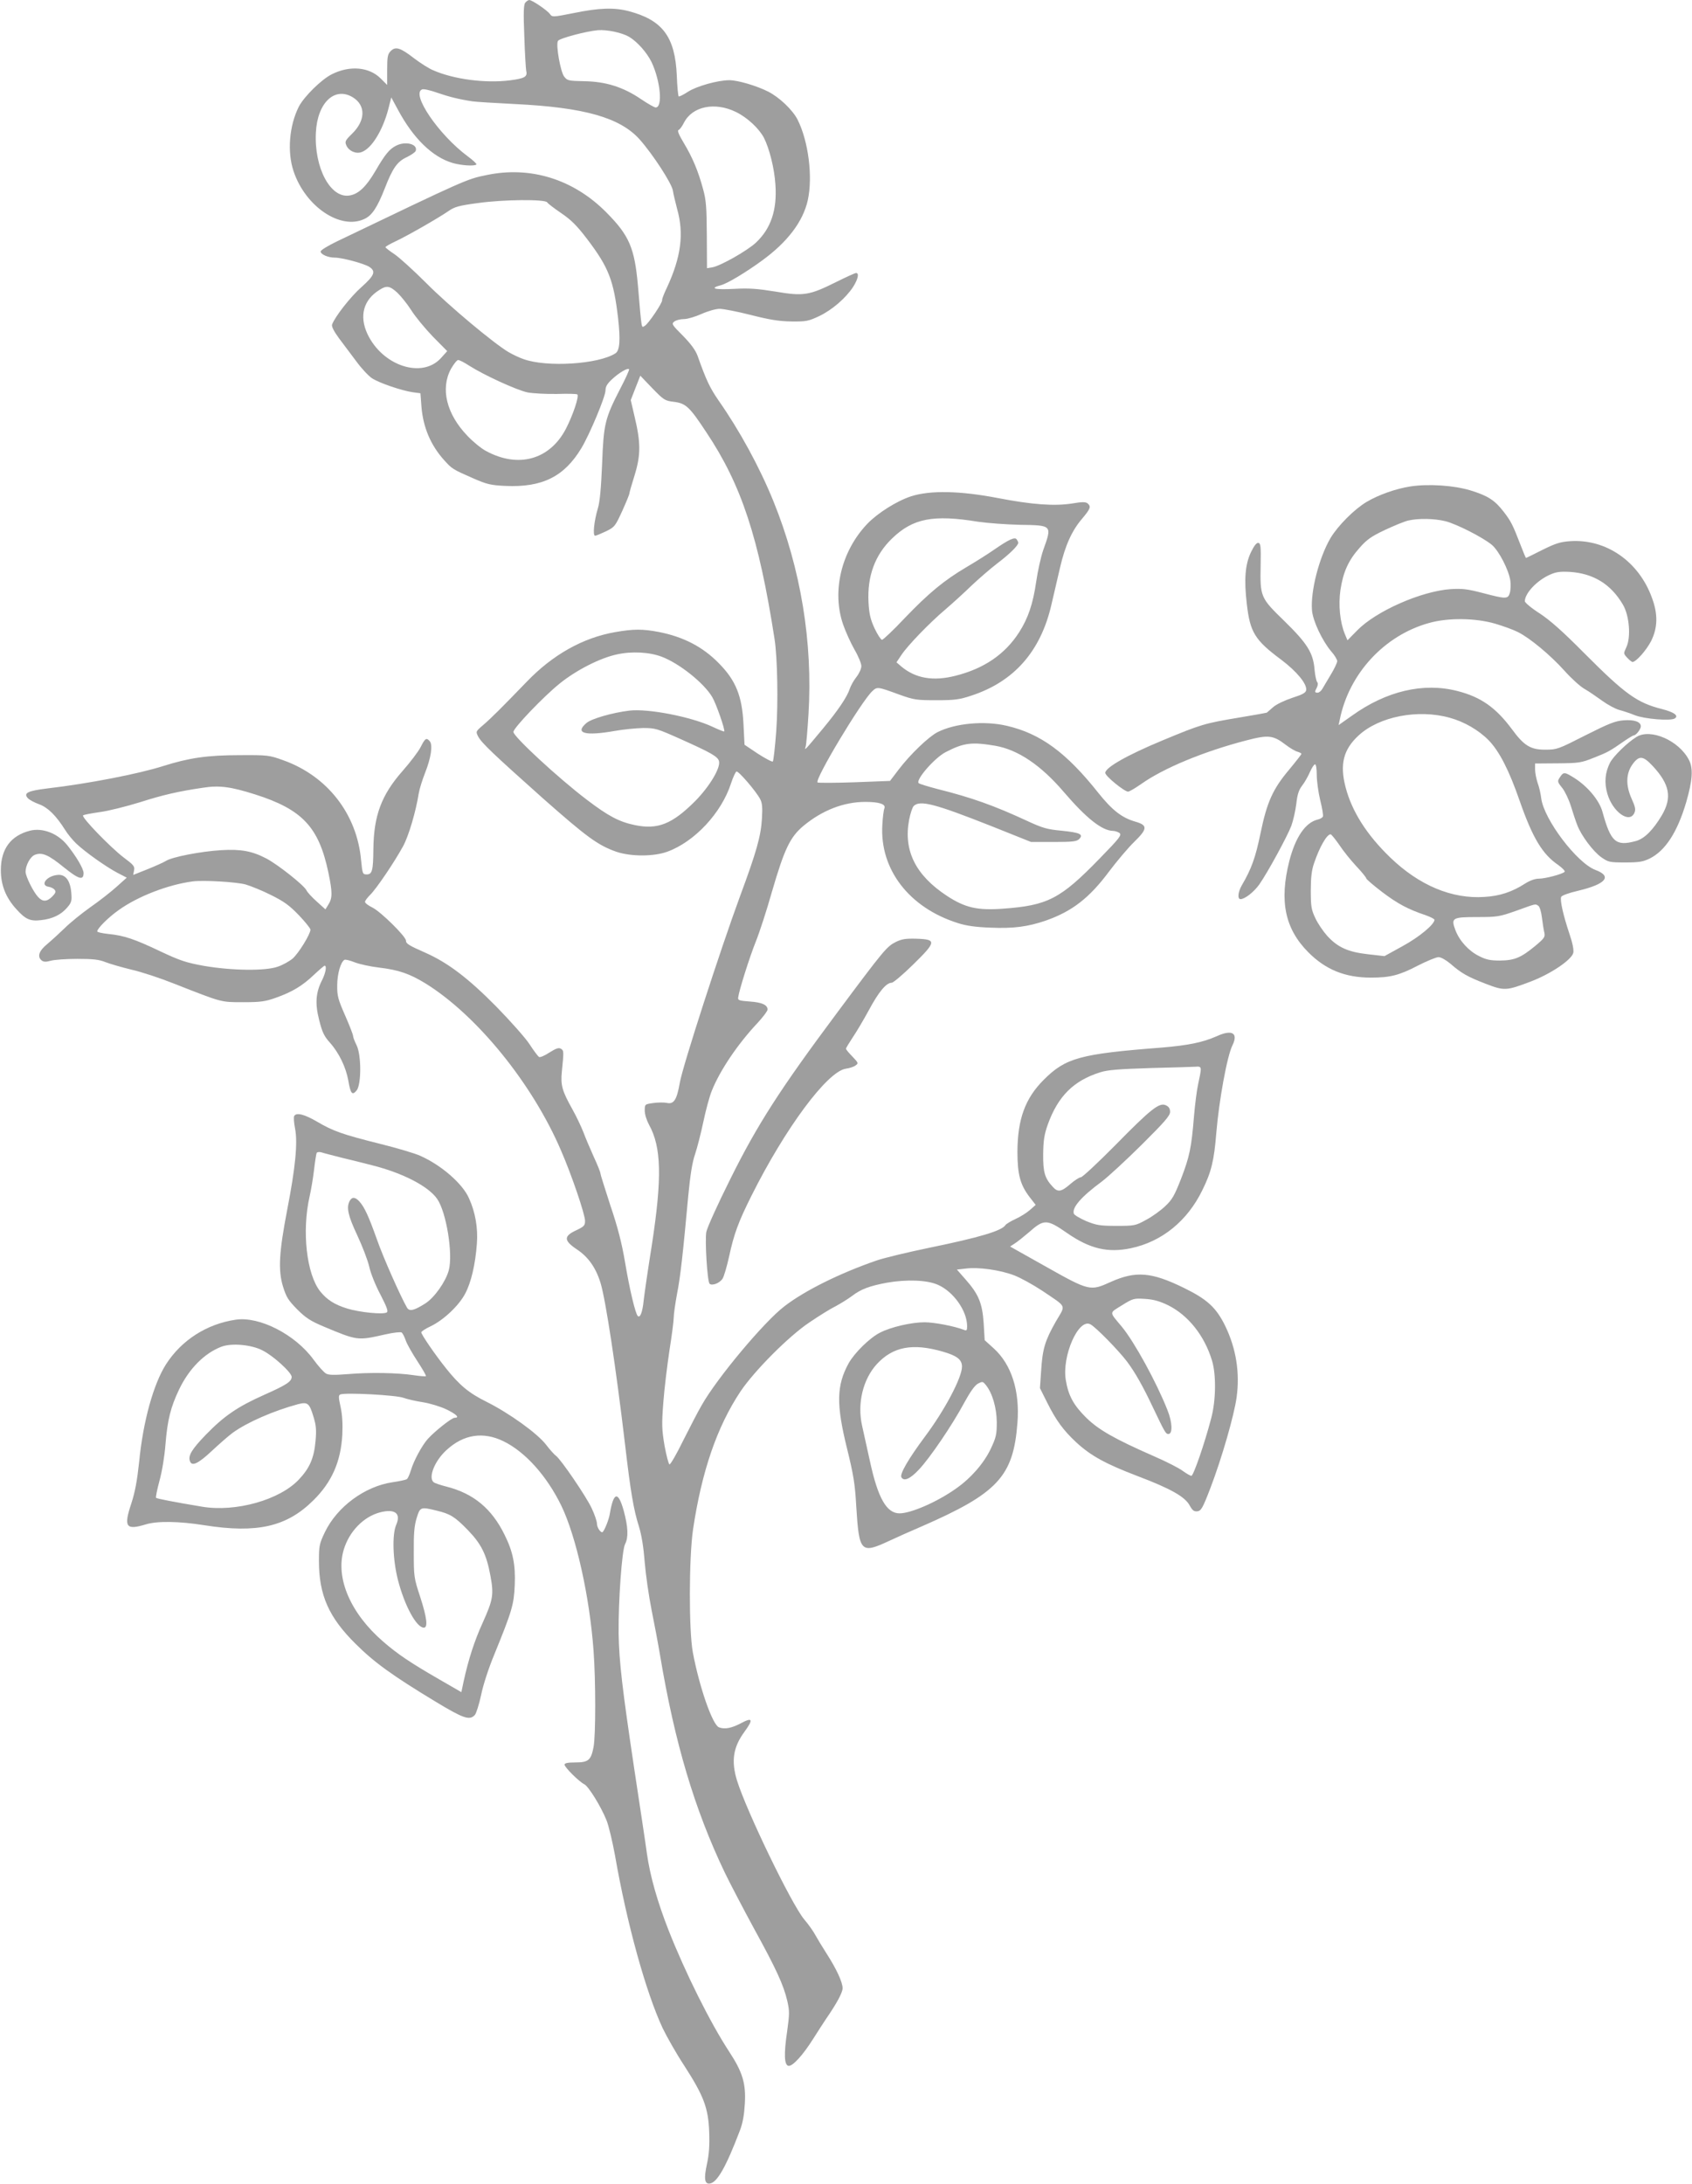
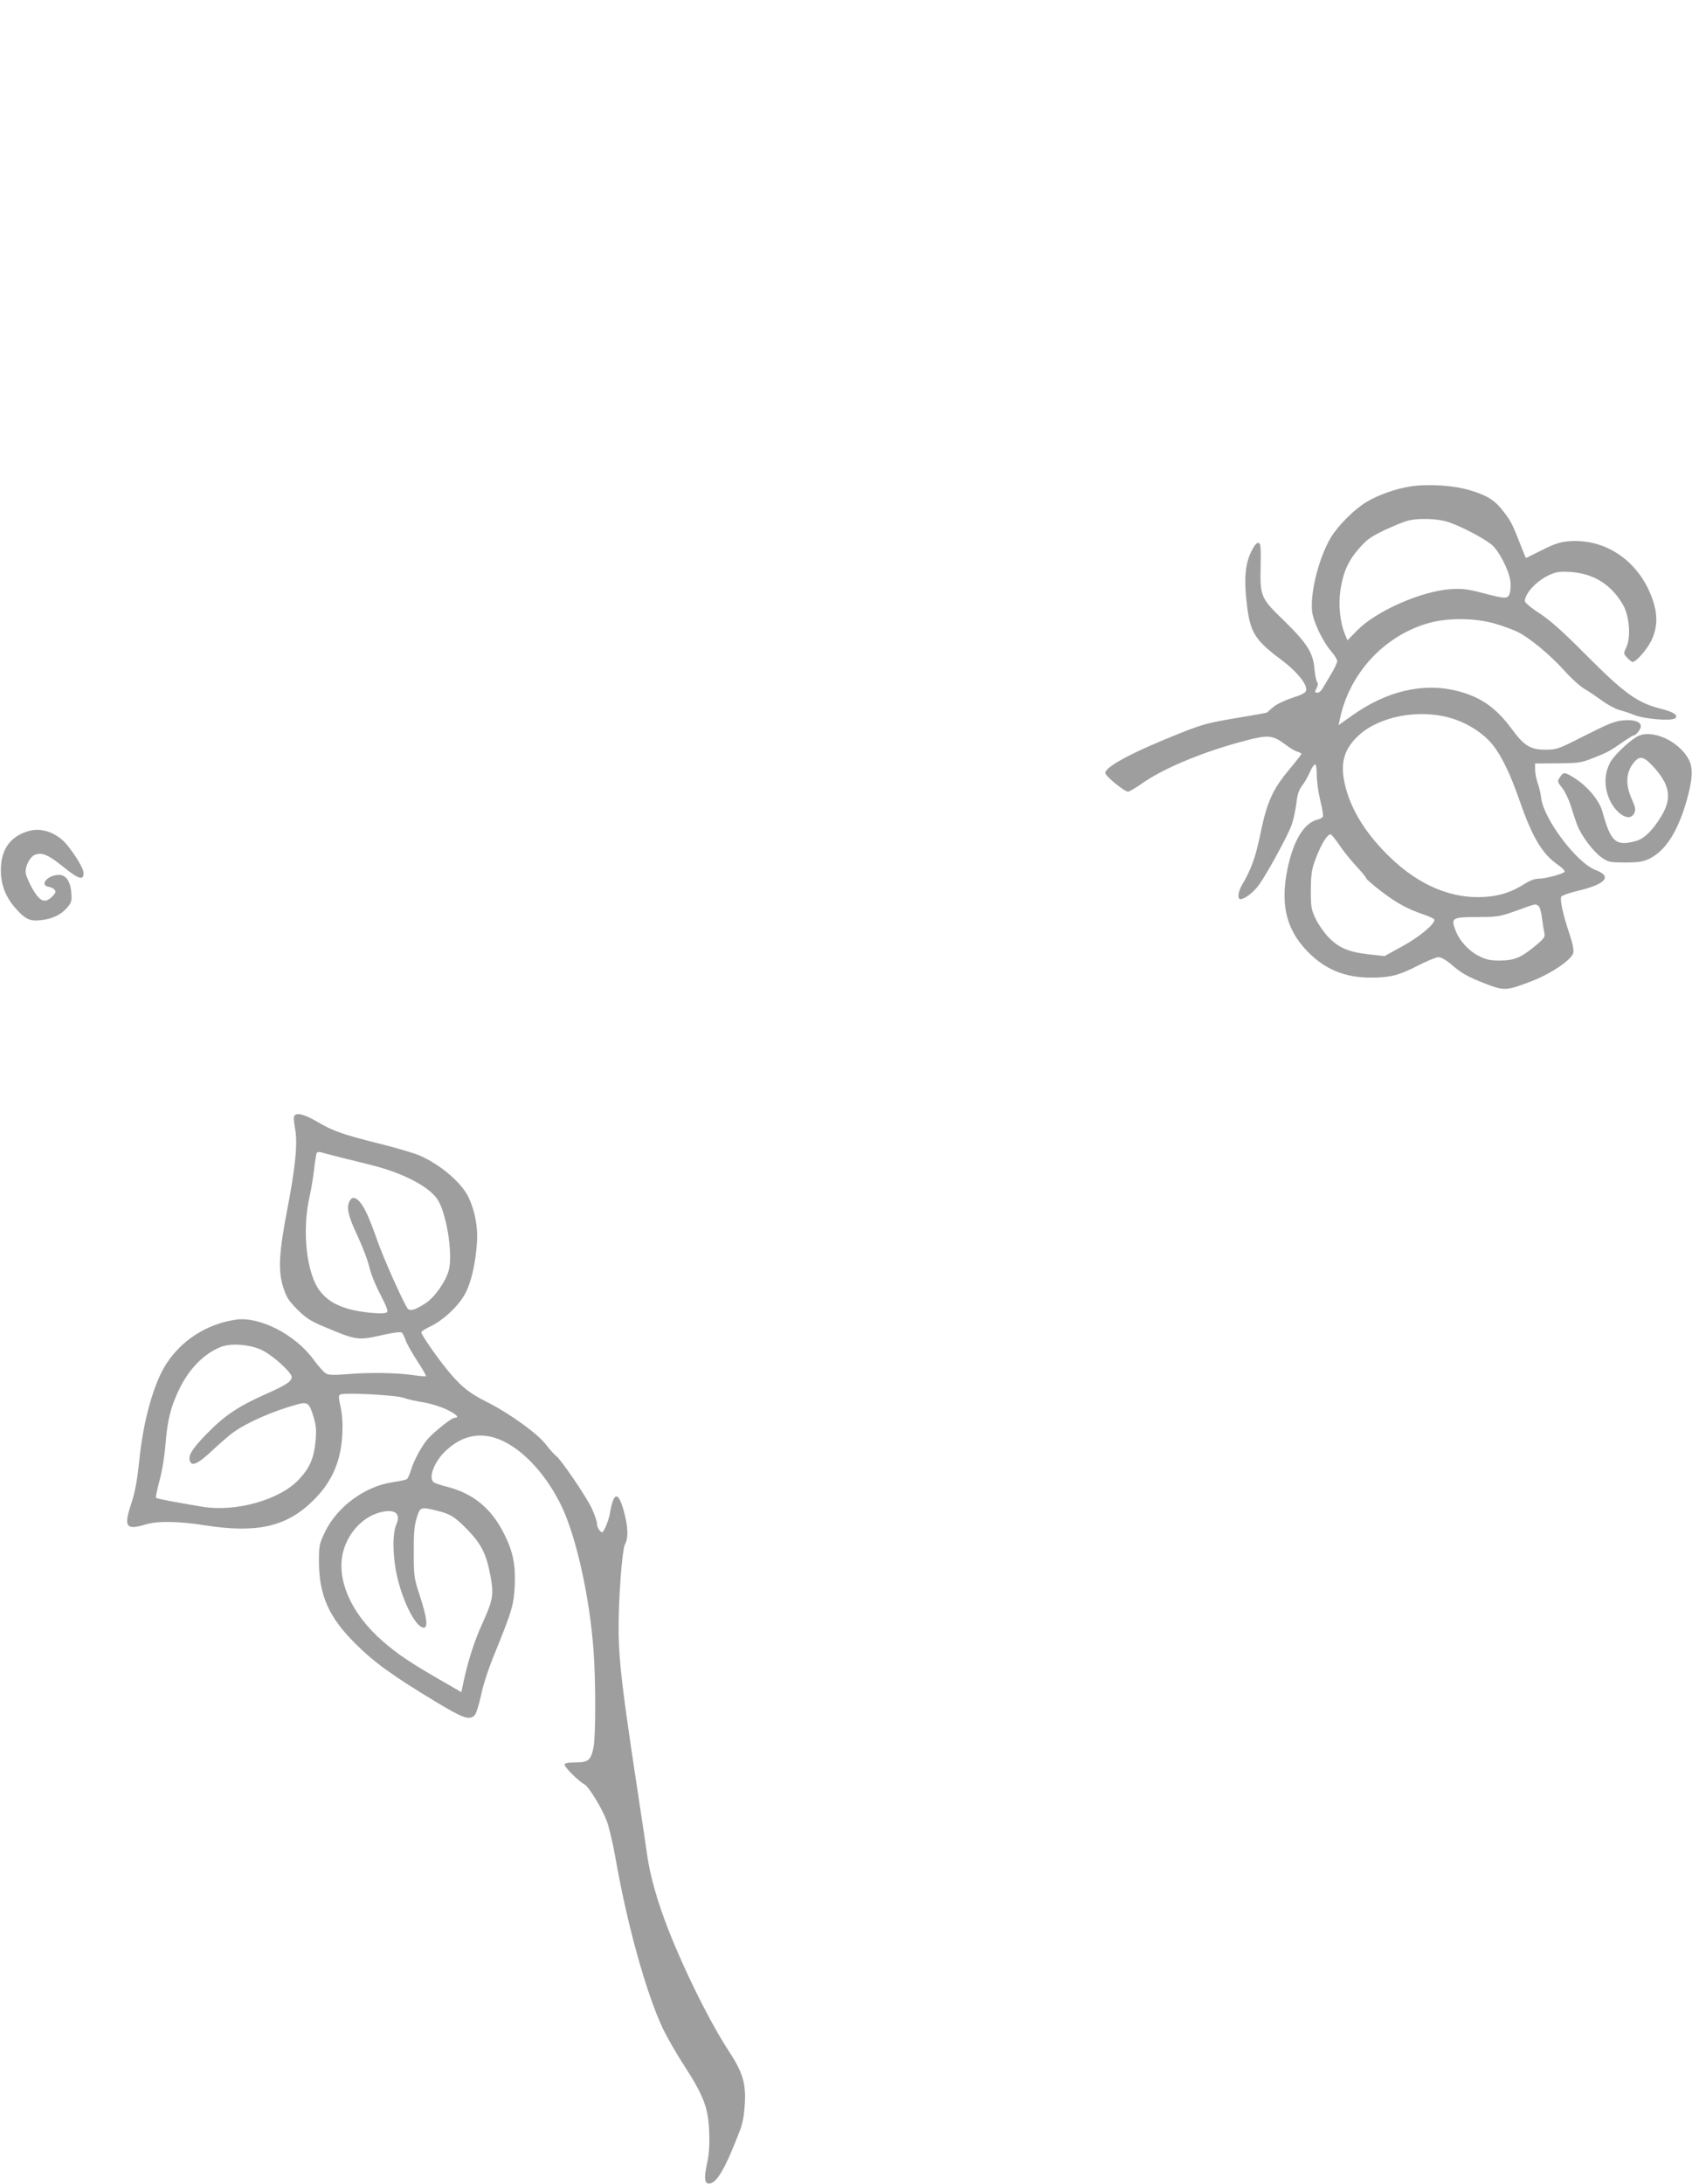
<svg xmlns="http://www.w3.org/2000/svg" version="1.0" width="992pt" height="1280pt" viewBox="0 0 992 1280" preserveAspectRatio="xMidYMid meet">
  <g transform="translate(0,1280) scale(0.1,-0.1)" fill="#9e9e9e" stroke="none">
-     <path d="M3080 12785 c-10 -12 -12 -57 -6 -198 3 -100 9 -191 11 -202 9 -35 -9 -45 -96 -56 -143 -18 -328 6 -449 59 -25 10 -75 42 -112 70 -81 63 -109 71 -137 43 -18 -18 -21 -33 -21 -110 l0 -89 -38 38 c-68 68 -182 78 -288 24 -61 -31 -161 -130 -192 -189 -56 -111 -69 -265 -31 -378 69 -208 276 -347 416 -280 44 20 75 67 119 179 46 119 73 157 129 183 25 12 48 28 52 36 15 40 -59 60 -115 31 -39 -20 -64 -50 -121 -148 -55 -94 -100 -136 -153 -144 -111 -17 -207 164 -196 370 9 174 110 270 216 206 77 -47 76 -136 -4 -214 -41 -40 -43 -46 -33 -69 15 -33 57 -51 90 -38 59 22 123 127 156 253 l17 67 39 -72 c90 -168 202 -277 320 -312 51 -15 129 -20 140 -9 3 4 -20 25 -51 48 -170 126 -334 367 -267 392 8 4 48 -5 87 -19 69 -24 129 -39 208 -51 19 -3 133 -10 253 -16 403 -20 612 -79 727 -207 78 -88 188 -257 195 -300 3 -21 15 -69 25 -108 41 -145 23 -282 -60 -461 -17 -35 -29 -67 -28 -72 5 -13 -81 -141 -102 -152 -20 -11 -17 -33 -40 238 -20 220 -51 292 -185 427 -192 194 -444 273 -702 219 -117 -24 -115 -23 -880 -390 -51 -25 -93 -50 -93 -58 0 -17 43 -36 83 -36 44 0 172 -35 202 -54 40 -26 31 -50 -45 -118 -64 -56 -157 -175 -173 -220 -4 -11 10 -39 40 -80 26 -35 72 -96 102 -136 30 -41 71 -85 92 -99 43 -28 172 -72 239 -82 l45 -6 6 -80 c10 -120 54 -224 132 -311 48 -53 49 -54 177 -110 74 -32 97 -38 182 -42 217 -10 346 54 447 222 49 82 141 302 141 338 0 22 10 39 38 65 41 38 91 68 100 59 3 -3 -20 -54 -51 -113 -91 -177 -98 -207 -107 -443 -6 -141 -13 -222 -25 -260 -22 -74 -31 -160 -16 -160 6 0 34 12 64 26 51 25 54 30 95 119 23 51 42 97 42 103 0 5 14 54 31 108 36 117 36 191 -1 344 l-22 95 28 72 28 71 70 -73 c67 -69 74 -74 126 -80 71 -9 92 -28 192 -180 205 -307 307 -617 399 -1210 17 -108 22 -373 10 -540 -7 -93 -16 -173 -20 -178 -4 -4 -43 17 -87 45 l-79 53 -6 120 c-8 165 -45 258 -146 359 -93 95 -207 154 -351 182 -94 18 -148 18 -256 -1 -189 -33 -367 -133 -520 -293 -144 -149 -209 -214 -255 -253 -42 -36 -42 -37 -28 -65 20 -38 85 -100 381 -364 256 -226 321 -274 429 -312 85 -29 219 -29 299 0 160 58 318 227 374 401 12 36 26 67 32 69 12 4 115 -116 139 -162 12 -23 14 -50 10 -115 -6 -102 -32 -194 -128 -453 -116 -315 -336 -995 -353 -1092 -18 -103 -35 -130 -78 -120 -16 3 -51 3 -78 -1 -50 -7 -50 -7 -50 -45 0 -21 11 -56 25 -82 73 -131 77 -311 17 -703 -23 -143 -44 -289 -48 -325 -7 -71 -21 -107 -35 -93 -14 14 -48 156 -75 318 -18 106 -42 202 -85 328 -32 99 -59 184 -59 190 0 7 -17 50 -39 97 -21 47 -49 112 -61 145 -13 33 -42 94 -65 135 -59 105 -69 140 -61 219 12 120 12 123 -5 134 -13 8 -28 3 -68 -22 -27 -18 -55 -30 -61 -26 -6 4 -31 37 -55 74 -23 36 -112 136 -196 222 -165 167 -283 256 -413 314 -100 44 -116 54 -116 72 0 24 -148 170 -197 194 -23 11 -43 26 -43 33 0 7 14 25 30 41 36 35 143 193 193 285 33 60 75 203 92 310 4 25 21 79 37 120 35 88 46 163 28 185 -20 24 -28 18 -54 -34 -14 -27 -62 -90 -107 -141 -123 -140 -168 -261 -170 -457 -1 -125 -7 -148 -39 -148 -24 0 -25 4 -33 83 -24 271 -198 494 -456 586 -83 30 -91 31 -256 30 -190 0 -297 -16 -449 -64 -141 -45 -437 -103 -678 -131 -115 -14 -142 -27 -115 -57 9 -10 39 -26 67 -36 51 -19 98 -65 153 -152 14 -23 43 -58 64 -78 52 -50 177 -138 242 -172 l54 -28 -59 -53 c-32 -29 -102 -84 -154 -120 -52 -37 -120 -92 -151 -123 -31 -30 -77 -72 -102 -93 -49 -40 -60 -74 -33 -96 11 -9 25 -10 53 -2 21 6 91 11 156 11 93 0 128 -4 165 -19 26 -10 94 -30 152 -44 58 -13 170 -50 250 -82 283 -111 272 -109 405 -109 103 0 130 4 192 26 96 34 156 70 224 135 31 29 59 53 62 53 14 0 6 -42 -13 -81 -39 -75 -44 -139 -19 -237 18 -72 29 -95 63 -133 53 -59 94 -144 108 -222 13 -77 23 -90 49 -58 28 35 28 210 -1 266 -11 22 -20 46 -20 53 0 8 -21 62 -47 121 -41 94 -47 114 -46 176 0 66 20 136 42 149 5 4 32 -3 60 -14 28 -11 92 -25 143 -31 117 -14 180 -36 276 -95 301 -188 624 -587 791 -977 64 -147 141 -375 141 -413 0 -27 -6 -33 -52 -55 -74 -34 -73 -60 3 -111 67 -44 112 -107 140 -198 30 -99 90 -493 144 -950 32 -274 50 -380 81 -477 16 -53 27 -121 34 -211 6 -73 24 -198 40 -278 16 -80 39 -200 50 -267 86 -513 202 -902 379 -1272 32 -66 110 -215 173 -331 129 -235 172 -328 194 -423 13 -57 13 -75 -1 -176 -20 -134 -17 -198 7 -203 24 -5 85 62 146 159 29 46 63 98 75 116 62 90 97 154 97 180 0 35 -36 113 -94 203 -25 39 -54 87 -65 107 -11 21 -40 63 -66 93 -75 90 -338 634 -394 814 -35 114 -23 195 43 285 54 74 49 88 -20 51 -55 -29 -95 -37 -129 -24 -38 15 -115 236 -153 439 -24 130 -23 553 1 720 51 342 141 603 278 809 82 122 283 324 404 405 56 38 125 81 154 95 28 15 72 42 96 60 52 40 103 59 205 78 116 20 234 16 298 -12 92 -40 172 -153 172 -243 0 -24 -3 -28 -17 -22 -56 22 -175 45 -233 45 -76 0 -198 -28 -261 -61 -60 -30 -150 -119 -184 -180 -71 -130 -73 -240 -9 -499 38 -154 47 -210 54 -338 17 -272 26 -281 196 -202 38 18 121 55 184 82 450 196 541 294 565 608 15 187 -35 343 -139 437 l-53 48 -6 100 c-8 118 -30 170 -107 257 l-50 57 54 6 c73 9 198 -8 282 -40 37 -14 111 -55 164 -90 149 -101 139 -79 80 -181 -63 -111 -78 -159 -86 -288 l-7 -102 42 -84 c53 -106 95 -163 171 -234 86 -79 172 -126 358 -197 195 -74 279 -121 307 -173 16 -29 25 -36 45 -34 22 3 31 18 77 138 66 173 138 422 153 530 20 145 -3 287 -67 419 -53 108 -106 156 -243 223 -190 93 -282 100 -429 34 -119 -54 -125 -53 -379 90 l-210 118 26 17 c15 9 52 39 84 66 89 79 105 79 227 -6 132 -91 237 -115 371 -87 181 38 331 159 419 340 53 107 69 174 82 336 16 190 63 451 95 514 35 72 -3 94 -94 52 -82 -36 -166 -53 -322 -66 -478 -37 -562 -60 -691 -189 -109 -109 -153 -231 -154 -421 0 -133 16 -194 72 -267 l35 -45 -34 -30 c-18 -16 -56 -40 -85 -53 -28 -13 -54 -29 -58 -35 -21 -34 -153 -73 -450 -134 -121 -25 -259 -58 -306 -74 -214 -74 -421 -176 -541 -269 -119 -91 -395 -421 -484 -579 -22 -37 -70 -131 -109 -208 -38 -78 -74 -140 -80 -139 -5 1 -18 51 -29 110 -16 96 -17 124 -7 254 6 81 23 218 36 305 14 87 25 174 25 193 0 20 9 81 19 136 20 99 35 237 66 575 12 123 23 196 40 245 13 39 35 125 49 192 14 66 36 149 50 182 48 119 152 273 268 396 32 35 58 69 58 78 0 27 -32 42 -104 47 -64 5 -71 7 -68 25 6 44 67 236 103 326 21 52 64 183 94 290 74 254 107 323 186 389 110 91 236 140 362 140 82 0 122 -13 112 -38 -4 -9 -10 -53 -12 -97 -16 -260 157 -485 442 -575 49 -16 106 -24 191 -27 134 -6 220 5 327 42 153 54 254 132 370 288 46 61 112 139 146 172 79 77 81 98 8 119 -80 23 -136 67 -217 168 -188 237 -339 348 -537 394 -132 31 -303 15 -406 -37 -53 -27 -161 -131 -228 -219 l-51 -67 -210 -8 c-115 -4 -212 -4 -215 -1 -18 17 256 474 321 535 29 27 30 27 161 -21 84 -30 99 -32 215 -32 108 0 136 4 205 27 250 82 406 259 469 532 14 61 37 159 51 219 30 129 69 216 130 287 48 57 53 70 31 89 -12 9 -32 9 -91 -1 -103 -16 -233 -7 -435 32 -222 43 -398 46 -509 10 -85 -28 -197 -99 -257 -162 -152 -160 -208 -395 -141 -589 14 -41 44 -107 66 -146 23 -39 41 -83 41 -98 0 -15 -13 -44 -29 -64 -16 -20 -33 -51 -39 -69 -15 -47 -69 -127 -157 -233 -43 -52 -85 -102 -93 -110 -13 -13 -14 -13 -9 3 4 9 11 95 17 191 26 421 -45 852 -205 1247 -82 202 -199 416 -323 593 -50 73 -71 116 -122 260 -12 33 -39 70 -86 118 -66 66 -68 70 -50 84 11 8 36 14 57 14 20 0 66 14 102 30 38 17 84 30 106 30 22 0 104 -16 183 -36 110 -28 165 -37 238 -38 87 -1 100 2 162 31 76 36 157 106 200 172 29 46 36 81 17 81 -6 0 -59 -24 -119 -54 -155 -77 -190 -83 -353 -55 -106 17 -154 21 -244 16 -115 -6 -147 3 -75 22 37 10 144 74 237 142 151 109 243 230 271 356 30 137 4 345 -60 472 -29 57 -107 131 -172 164 -69 35 -179 67 -228 67 -68 0 -192 -35 -243 -68 -26 -17 -50 -29 -54 -27 -3 3 -9 57 -11 122 -10 228 -84 326 -283 378 -85 22 -173 19 -319 -11 -127 -25 -128 -25 -142 -6 -15 21 -104 82 -121 82 -6 0 -16 -7 -23 -15z m607 -200 c49 -29 105 -92 133 -149 52 -110 67 -266 24 -266 -7 0 -46 22 -86 49 -104 71 -207 103 -332 105 -94 2 -100 3 -119 28 -21 29 -49 184 -36 208 7 15 166 57 234 63 55 4 139 -14 182 -38z m627 -441 c67 -32 137 -98 165 -152 32 -63 61 -179 67 -272 11 -150 -26 -260 -115 -343 -52 -48 -208 -136 -255 -144 l-31 -5 -1 194 c-1 163 -4 205 -22 270 -29 107 -62 185 -113 270 -29 48 -39 73 -31 76 7 2 21 21 32 43 49 96 181 123 304 63z m-1106 -530 c4 -7 41 -35 82 -63 59 -40 92 -73 153 -153 126 -166 155 -241 181 -465 14 -125 10 -188 -16 -204 -99 -64 -402 -83 -538 -34 -24 8 -64 27 -88 41 -88 52 -351 272 -482 404 -74 74 -159 151 -187 170 -29 19 -53 38 -53 41 0 4 26 19 58 34 67 31 249 135 310 177 37 26 62 33 175 48 149 21 393 23 405 4z m-878 -530 c21 -20 58 -66 81 -102 23 -37 80 -106 126 -154 l85 -86 -37 -41 c-111 -122 -343 -45 -431 142 -49 106 -23 200 71 258 42 27 60 24 105 -17z m422 -428 c88 -56 279 -143 341 -156 33 -6 109 -10 172 -9 63 2 117 1 120 -3 11 -11 -25 -119 -67 -201 -95 -182 -280 -233 -469 -130 -27 14 -76 54 -109 89 -122 127 -159 276 -96 392 16 28 35 52 42 52 8 0 37 -15 66 -34z m2983 -914 c55 -8 164 -16 243 -18 192 -3 191 -1 138 -149 -13 -38 -32 -122 -41 -185 -19 -130 -47 -213 -100 -296 -83 -129 -206 -213 -374 -255 -131 -33 -233 -15 -316 54 l-29 25 28 42 c37 56 166 190 261 270 42 36 109 97 149 136 40 38 109 98 153 132 74 56 123 105 123 121 0 3 -4 12 -9 19 -10 17 -45 1 -136 -62 -33 -23 -104 -68 -157 -99 -134 -79 -223 -153 -364 -300 -66 -70 -126 -127 -133 -127 -6 0 -26 30 -43 66 -24 52 -32 83 -36 153 -8 155 38 279 139 376 122 117 240 140 504 97z m-1856 -791 c104 -39 249 -155 297 -237 23 -39 77 -194 70 -201 -2 -2 -32 10 -68 27 -126 59 -378 108 -488 95 -99 -12 -221 -47 -251 -72 -72 -61 -10 -78 166 -47 50 9 124 16 165 17 72 0 82 -3 225 -67 174 -78 212 -100 220 -126 12 -38 -54 -149 -140 -236 -134 -134 -219 -168 -353 -140 -92 19 -156 53 -282 149 -165 125 -430 370 -430 397 0 23 178 209 273 285 97 78 235 148 332 169 88 20 193 14 264 -13z m1956 -522 c133 -23 268 -114 402 -271 132 -154 224 -227 289 -228 11 0 28 -6 37 -12 15 -12 3 -28 -115 -149 -231 -238 -305 -276 -568 -295 -151 -11 -222 6 -328 75 -184 121 -256 265 -222 446 7 36 19 73 27 81 37 36 124 13 458 -119 l230 -92 132 0 c113 0 135 3 150 17 27 28 5 38 -102 49 -86 8 -111 15 -204 58 -192 89 -323 136 -523 186 -57 15 -107 30 -112 35 -19 19 94 149 159 182 106 55 153 60 290 37z m-4340 -285 c277 -88 374 -191 430 -457 25 -120 25 -152 -3 -194 l-14 -23 -51 46 c-28 25 -56 55 -61 67 -16 30 -166 149 -234 185 -84 44 -149 56 -266 49 -118 -7 -290 -40 -325 -64 -13 -8 -62 -30 -107 -48 l-83 -33 5 27 c5 23 -3 32 -62 76 -76 58 -248 235 -237 246 5 4 48 12 97 19 48 6 156 33 240 59 128 41 222 63 366 84 96 15 163 6 305 -39z m-55 -528 c30 -9 98 -36 149 -62 77 -38 108 -61 163 -118 37 -39 68 -77 68 -85 0 -26 -69 -138 -104 -169 -19 -16 -58 -38 -88 -48 -73 -26 -270 -23 -433 5 -104 19 -138 30 -255 85 -151 72 -213 93 -306 102 -35 4 -64 10 -64 15 0 17 65 82 126 125 113 81 290 149 434 168 64 8 254 -3 310 -18z m5600 -1085 c0 -11 -7 -48 -15 -83 -8 -35 -19 -121 -25 -193 -15 -184 -26 -235 -76 -365 -38 -97 -52 -122 -93 -160 -26 -25 -76 -61 -112 -80 -62 -34 -67 -35 -174 -35 -98 0 -117 4 -177 28 -36 16 -69 35 -72 43 -13 35 42 99 164 189 36 27 140 123 233 215 135 134 167 171 167 193 0 19 -7 31 -25 39 -38 17 -86 -20 -296 -234 -102 -103 -193 -188 -202 -188 -8 0 -37 -18 -62 -40 -53 -46 -73 -49 -102 -17 -48 51 -58 87 -57 192 1 81 6 114 27 174 60 166 151 257 307 306 43 14 108 19 295 25 132 3 252 7 268 8 21 2 27 -2 27 -17z m-192 -1381 c119 -59 214 -179 258 -325 25 -83 23 -234 -5 -338 -38 -146 -104 -337 -116 -337 -6 0 -29 13 -51 29 -21 16 -97 55 -169 86 -232 102 -323 154 -396 225 -74 73 -105 129 -120 219 -25 141 74 367 144 329 31 -16 166 -154 215 -219 47 -63 93 -144 152 -269 69 -145 75 -155 90 -155 26 0 24 68 -6 142 -64 162 -194 399 -267 487 -75 90 -75 78 0 125 66 41 70 42 136 38 50 -3 85 -13 135 -37z m-1321 -272 c84 -24 113 -47 113 -88 0 -64 -101 -255 -217 -410 -96 -129 -150 -221 -138 -239 15 -25 51 -9 101 44 66 69 199 266 267 393 35 64 61 101 80 112 27 14 29 14 47 -8 38 -47 63 -132 64 -218 0 -72 -4 -89 -35 -155 -41 -86 -116 -172 -203 -233 -109 -78 -265 -146 -332 -146 -76 0 -127 89 -174 307 -17 76 -37 169 -46 208 -29 130 6 272 87 360 94 102 210 124 386 73z" />
    <path d="M8270 9949 c-85 -13 -188 -49 -258 -91 -71 -42 -167 -138 -211 -211 -67 -114 -118 -311 -109 -424 5 -62 60 -178 112 -240 20 -22 36 -49 36 -58 0 -9 -17 -45 -37 -78 -20 -34 -43 -72 -50 -84 -7 -13 -20 -23 -28 -23 -18 0 -18 5 -4 31 6 13 7 25 1 32 -5 7 -12 39 -15 73 -8 98 -43 153 -177 284 -140 136 -143 141 -139 329 2 108 0 126 -13 129 -11 2 -25 -16 -44 -55 -34 -72 -41 -160 -24 -304 19 -165 47 -211 202 -326 91 -69 151 -141 146 -178 -2 -15 -21 -26 -81 -45 -45 -15 -94 -38 -113 -55 -19 -17 -36 -31 -37 -32 -2 -1 -72 -14 -157 -28 -210 -35 -226 -40 -455 -135 -207 -86 -335 -159 -335 -190 0 -19 112 -110 134 -110 7 0 41 20 77 45 131 93 368 191 615 255 130 34 158 31 230 -24 26 -20 58 -39 71 -42 13 -4 23 -9 23 -13 0 -3 -32 -44 -71 -91 -97 -115 -131 -191 -169 -375 -29 -141 -53 -208 -110 -305 -22 -39 -26 -80 -7 -80 25 0 78 41 110 86 48 68 164 281 188 344 11 30 24 88 29 128 6 54 14 81 34 107 15 19 35 55 46 80 11 25 24 45 30 45 6 0 10 -26 10 -62 0 -35 9 -101 20 -147 12 -47 19 -90 16 -97 -2 -6 -17 -15 -32 -18 -71 -18 -129 -103 -165 -243 -59 -234 -26 -396 111 -534 101 -102 216 -149 367 -149 113 0 166 13 277 71 53 27 107 49 120 49 14 0 44 -17 69 -38 64 -56 101 -77 207 -118 110 -42 120 -42 267 14 115 44 237 126 247 167 4 16 -4 58 -23 113 -36 108 -56 196 -48 215 3 8 43 23 99 36 164 39 202 85 102 122 -109 41 -302 296 -318 420 -3 26 -12 66 -21 90 -8 24 -15 60 -15 79 l0 35 133 1 c123 1 138 3 212 33 80 31 94 39 180 99 25 17 50 32 54 32 13 0 41 36 41 53 0 26 -38 40 -101 35 -50 -4 -85 -18 -224 -88 -157 -80 -167 -84 -232 -84 -88 -1 -127 22 -198 119 -95 128 -183 190 -321 225 -199 51 -416 0 -618 -145 l-78 -55 7 32 c54 270 262 495 525 567 111 31 269 29 384 -4 48 -14 109 -36 136 -50 70 -35 189 -134 272 -226 40 -45 93 -93 118 -107 25 -14 71 -46 103 -69 33 -24 78 -48 100 -54 23 -6 65 -20 92 -31 55 -22 209 -35 234 -19 25 16 -4 37 -75 55 -146 37 -215 86 -458 330 -123 124 -196 189 -258 230 -49 31 -88 64 -88 72 0 47 72 123 148 156 35 16 60 19 116 16 138 -9 241 -72 311 -192 38 -64 48 -191 20 -250 -17 -36 -17 -37 5 -61 13 -14 27 -25 31 -25 21 0 81 68 109 122 39 78 41 157 6 252 -77 215 -269 348 -480 334 -59 -4 -86 -13 -163 -51 -51 -26 -94 -47 -96 -47 -2 0 -16 33 -31 73 -47 121 -56 140 -99 196 -53 69 -93 95 -197 127 -97 29 -244 39 -350 23z m205 -204 c68 -18 217 -94 271 -138 42 -35 100 -148 109 -211 3 -22 2 -54 -3 -71 -11 -37 -21 -37 -162 0 -88 23 -118 26 -185 22 -172 -12 -436 -128 -547 -241 l-58 -59 -15 36 c-29 70 -39 172 -26 260 16 104 46 172 112 246 43 49 69 67 149 105 53 25 115 50 136 55 61 14 154 12 219 -4z m25 -1152 c84 -23 169 -72 228 -132 62 -64 119 -174 182 -356 76 -217 133 -312 226 -375 25 -18 42 -36 37 -40 -14 -14 -114 -40 -151 -40 -22 0 -53 -11 -81 -29 -76 -49 -149 -73 -238 -78 -191 -13 -383 68 -552 231 -138 133 -225 270 -262 412 -35 134 -13 221 76 303 121 112 349 156 535 104z m-648 -745 c23 -35 68 -91 100 -125 32 -34 58 -66 58 -71 0 -5 42 -41 93 -80 91 -69 153 -102 255 -136 28 -10 52 -22 52 -27 0 -27 -89 -101 -186 -154 l-107 -59 -97 11 c-116 13 -177 40 -239 108 -23 26 -55 72 -69 103 -24 50 -27 69 -27 162 0 76 5 120 19 160 32 95 75 170 97 170 5 0 27 -28 51 -62z m1167 -357 c8 -5 17 -35 21 -68 4 -32 10 -71 14 -88 6 -27 1 -34 -54 -80 -84 -69 -121 -84 -206 -85 -56 0 -81 5 -122 26 -61 30 -115 89 -139 152 -27 72 -19 77 128 77 117 0 130 2 229 37 119 43 110 41 129 29z" />
    <path d="M9595 8481 c-54 -33 -136 -113 -156 -152 -29 -58 -34 -117 -15 -182 31 -106 129 -176 158 -112 9 20 6 35 -17 86 -35 79 -32 149 9 203 37 49 60 46 116 -14 100 -108 114 -185 53 -289 -52 -87 -103 -138 -154 -151 -116 -31 -145 -6 -194 172 -18 66 -85 147 -163 197 -59 37 -65 38 -86 6 -16 -24 -16 -27 13 -63 16 -20 39 -68 51 -107 12 -38 28 -88 37 -110 22 -60 93 -156 142 -190 40 -28 48 -30 139 -30 81 0 105 4 144 23 92 46 162 154 214 330 37 128 42 198 16 248 -58 113 -224 186 -307 135z" />
    <path d="M175 7931 c-112 -29 -170 -107 -170 -231 0 -88 29 -161 91 -229 53 -59 81 -72 145 -64 67 7 118 32 154 75 24 28 27 38 23 85 -6 72 -34 109 -79 105 -66 -5 -108 -62 -52 -70 12 -2 27 -9 33 -17 9 -11 6 -20 -14 -40 -31 -31 -56 -32 -83 -2 -28 30 -73 121 -73 147 0 39 28 90 55 100 42 16 79 0 170 -74 87 -70 115 -78 115 -33 0 25 -43 98 -97 165 -56 68 -144 102 -218 83z" />
-     <path d="M5252 7279 c-53 -27 -68 -44 -345 -416 -334 -448 -466 -653 -625 -973 -74 -148 -136 -285 -141 -311 -9 -51 6 -289 19 -303 14 -14 59 3 76 29 9 14 26 73 39 132 28 130 54 201 130 353 199 398 444 728 553 746 23 3 50 12 59 20 17 12 15 15 -19 51 -21 21 -38 42 -38 46 0 5 18 34 39 66 22 32 65 105 96 162 57 106 101 159 133 159 9 0 66 48 125 106 137 134 139 148 22 152 -65 2 -88 -2 -123 -19z" />
    <path d="M1725 6259 c-4 -6 -2 -39 5 -74 16 -84 2 -228 -46 -475 -48 -250 -54 -354 -25 -450 20 -64 31 -81 84 -135 50 -50 79 -68 152 -99 203 -85 200 -84 365 -47 47 11 90 15 95 11 6 -5 17 -26 24 -47 7 -21 38 -75 68 -121 30 -46 53 -85 50 -88 -2 -2 -35 0 -73 6 -94 14 -257 17 -385 6 -77 -6 -111 -6 -127 3 -13 7 -45 43 -73 81 -107 148 -318 256 -457 235 -170 -25 -318 -120 -409 -262 -73 -115 -134 -333 -157 -570 -12 -112 -24 -177 -46 -245 -46 -138 -32 -158 84 -123 67 21 197 19 346 -5 307 -48 480 -9 636 145 109 107 162 227 171 385 3 64 0 117 -10 163 -13 59 -13 69 -1 74 31 12 329 -4 370 -20 22 -8 74 -20 115 -26 42 -7 101 -25 137 -42 59 -29 79 -49 47 -49 -16 0 -113 -76 -156 -123 -35 -39 -83 -128 -100 -185 -7 -23 -17 -46 -23 -51 -6 -5 -45 -13 -86 -19 -161 -24 -323 -143 -395 -292 -33 -69 -35 -81 -35 -170 0 -199 58 -330 215 -485 108 -108 216 -186 469 -339 164 -99 199 -111 230 -78 9 11 25 63 37 118 11 56 44 157 76 234 106 260 116 295 121 410 5 120 -11 197 -60 295 -75 153 -182 241 -338 281 -36 9 -71 21 -77 26 -34 27 5 125 74 188 100 93 216 111 336 52 128 -63 253 -203 338 -377 87 -180 166 -533 189 -850 13 -173 13 -499 0 -565 -15 -77 -30 -90 -107 -90 -45 0 -63 -4 -63 -13 0 -15 85 -100 116 -115 25 -13 97 -129 130 -211 13 -32 35 -125 50 -207 69 -398 181 -801 279 -1011 24 -50 80 -149 126 -219 115 -178 142 -249 147 -390 3 -80 -1 -132 -13 -187 -19 -86 -14 -120 17 -115 43 6 95 98 175 308 18 46 26 93 30 160 7 118 -13 185 -92 305 -113 173 -258 465 -355 711 -66 169 -108 316 -127 449 -8 61 -42 283 -74 495 -71 475 -89 629 -92 795 -2 188 19 489 38 525 20 39 18 99 -8 195 -33 118 -60 112 -82 -20 -6 -33 -28 -89 -41 -104 -9 -10 -34 24 -34 48 0 14 -14 55 -31 91 -32 69 -181 287 -209 307 -9 6 -36 36 -59 66 -51 66 -215 184 -349 251 -103 51 -158 97 -237 196 -64 80 -145 198 -145 211 0 5 24 21 54 35 76 36 166 121 203 191 35 65 60 171 69 294 7 90 -9 184 -46 265 -37 86 -164 196 -287 250 -31 14 -135 45 -232 69 -224 56 -277 75 -371 130 -75 44 -122 56 -135 34z m280 -245 c55 -13 135 -33 177 -44 179 -45 330 -123 381 -197 54 -77 94 -325 68 -419 -18 -66 -84 -160 -138 -194 -66 -42 -93 -48 -107 -24 -39 68 -141 298 -176 399 -48 135 -73 190 -103 223 -25 27 -43 28 -57 3 -20 -38 -10 -85 44 -200 30 -64 62 -147 71 -186 8 -38 38 -112 66 -164 37 -72 46 -97 37 -103 -20 -14 -159 0 -231 22 -75 23 -119 51 -159 100 -81 101 -109 354 -63 557 8 34 20 104 26 155 6 51 13 97 16 101 3 5 15 6 27 3 11 -4 66 -18 121 -32z m-466 -1129 c63 -31 171 -130 171 -155 0 -27 -30 -47 -158 -104 -160 -71 -239 -126 -345 -235 -83 -86 -106 -124 -93 -156 11 -31 48 -14 128 61 45 42 100 90 122 106 84 61 239 129 384 168 56 14 66 6 90 -74 15 -49 18 -76 12 -142 -9 -100 -34 -158 -97 -225 -112 -120 -370 -193 -568 -160 -174 29 -264 47 -270 52 -3 3 6 48 20 100 15 53 30 145 35 212 12 145 30 218 80 323 59 123 149 213 249 251 59 22 175 12 240 -22z m1021 -939 c80 -19 107 -36 183 -114 80 -83 109 -143 132 -266 21 -113 16 -141 -45 -277 -48 -105 -84 -216 -112 -345 l-13 -62 -130 75 c-168 97 -244 148 -327 220 -193 166 -282 374 -233 539 32 108 117 195 214 220 87 22 123 -6 94 -73 -25 -58 -20 -205 10 -323 39 -152 109 -280 152 -280 25 0 18 59 -22 182 -36 109 -37 119 -37 258 -1 112 3 158 17 203 20 65 23 66 117 43z" />
  </g>
</svg>